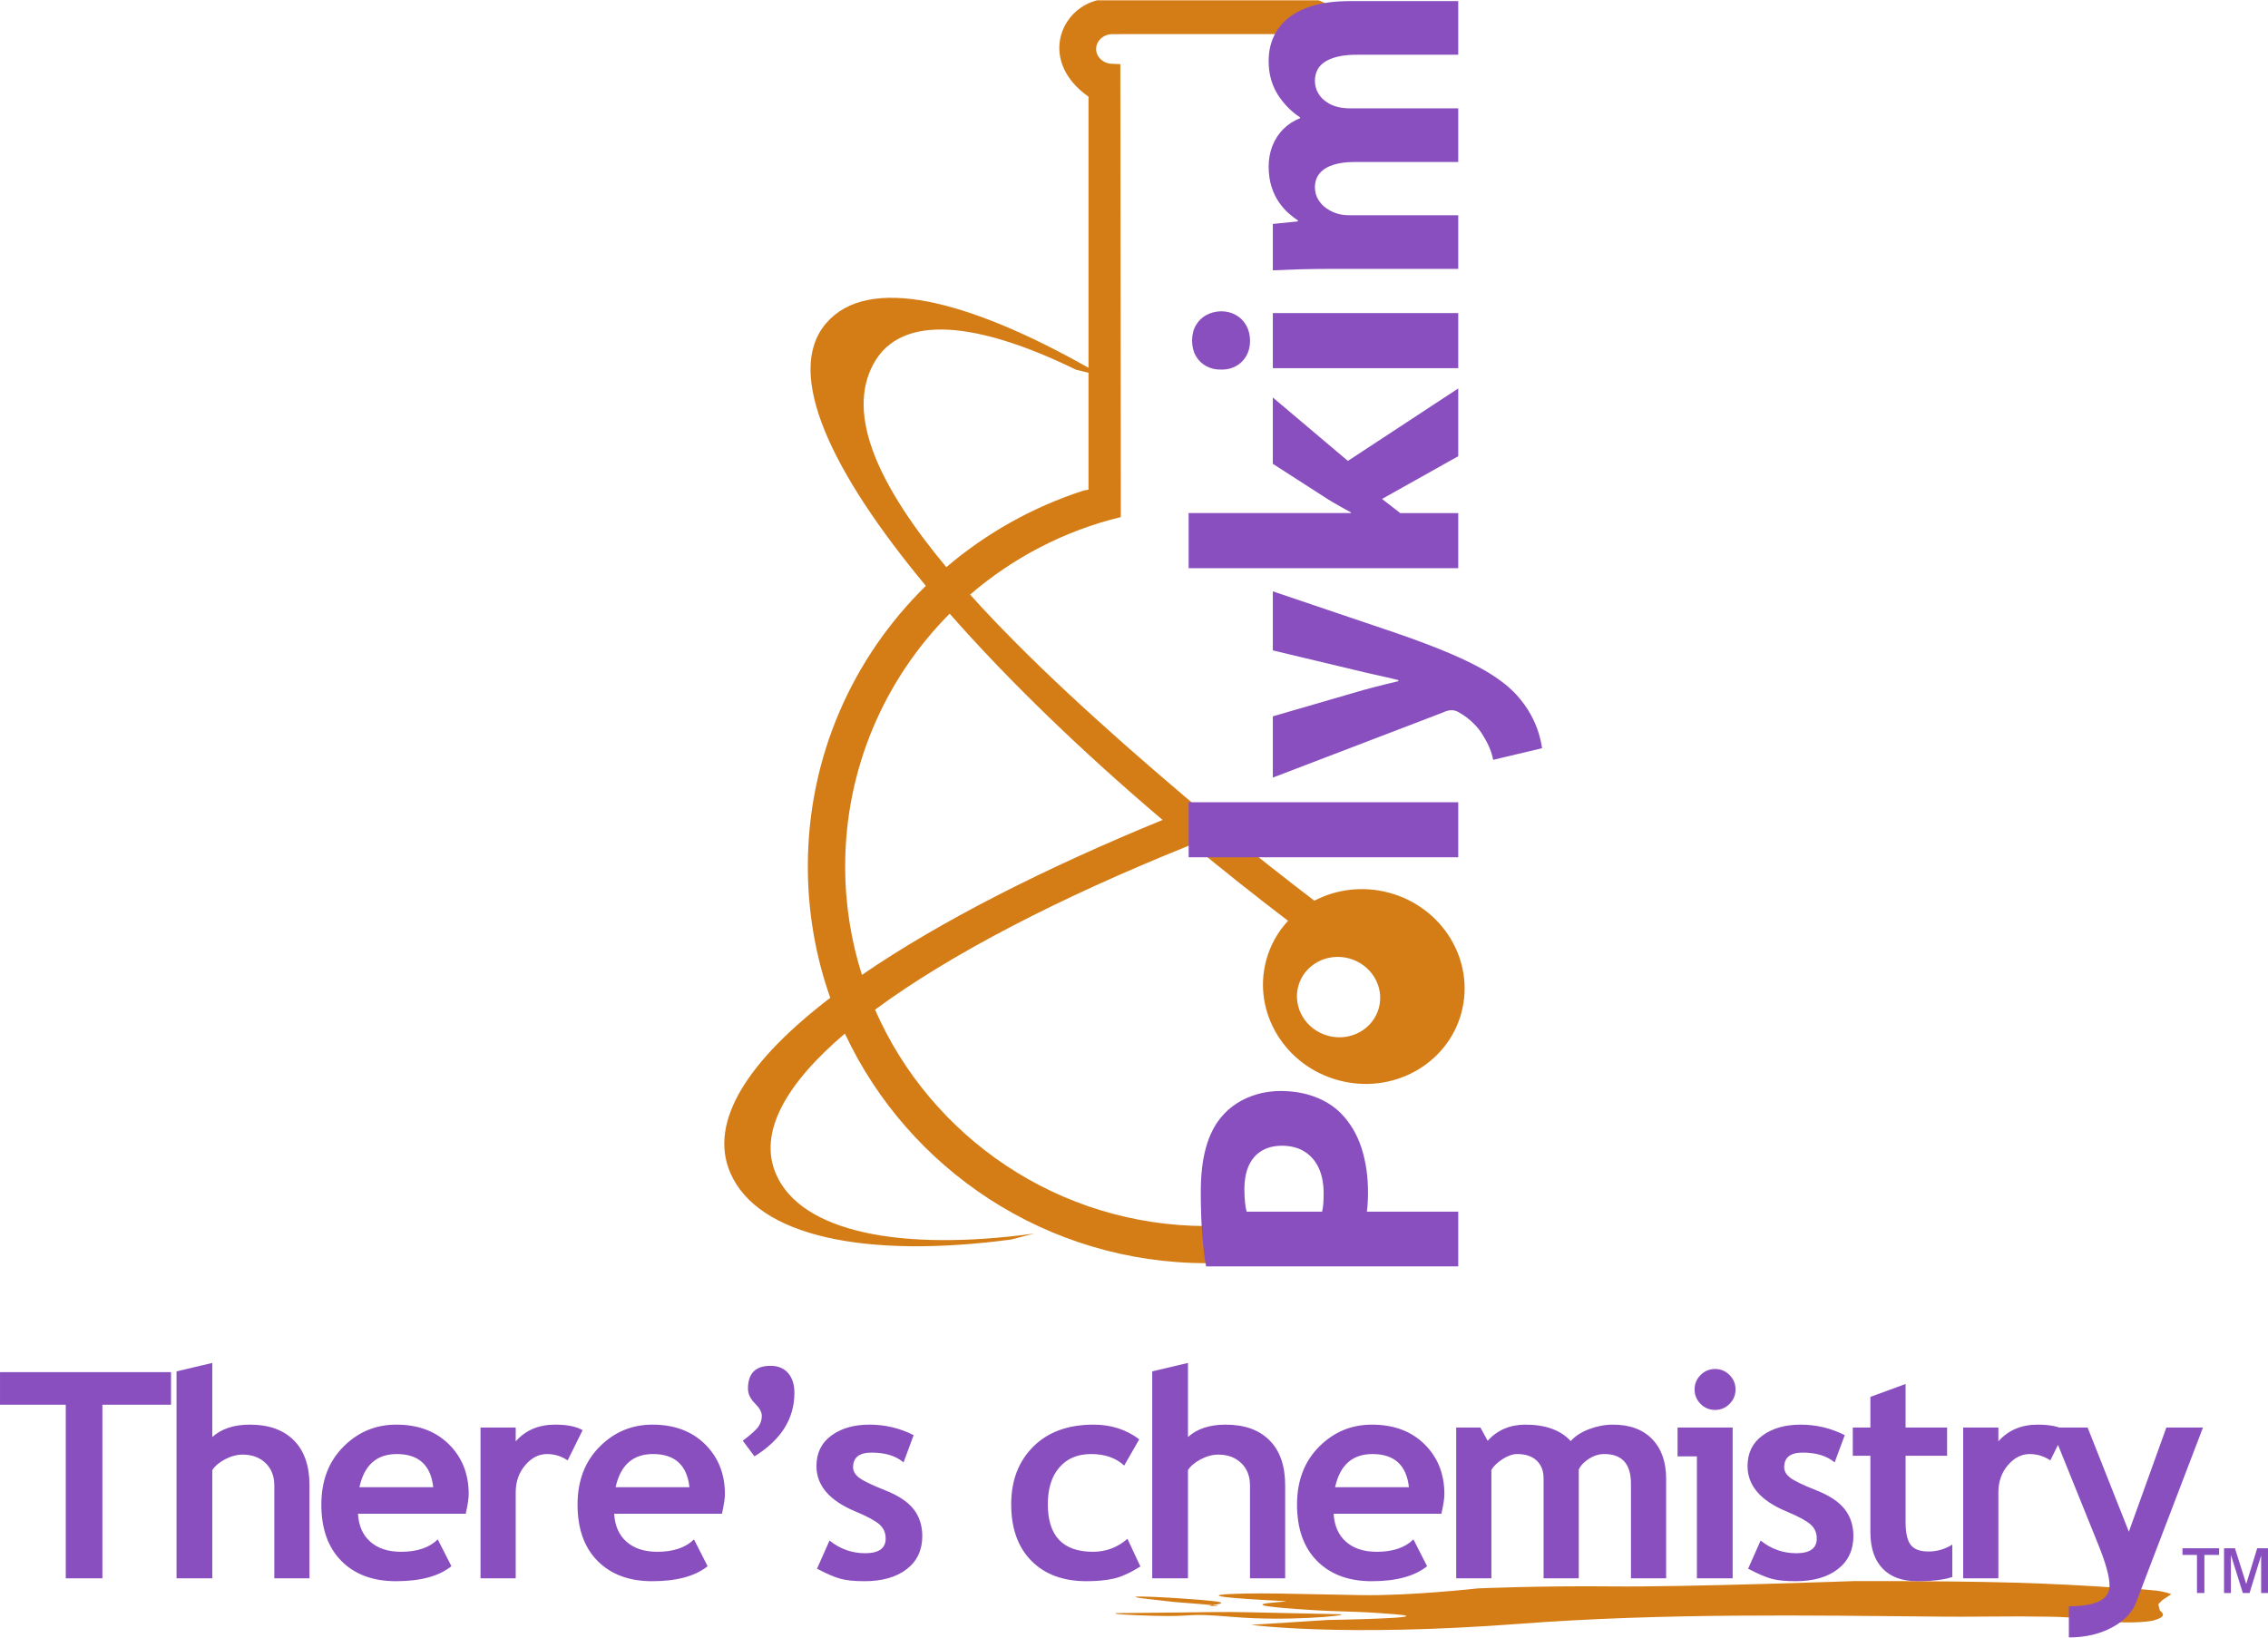
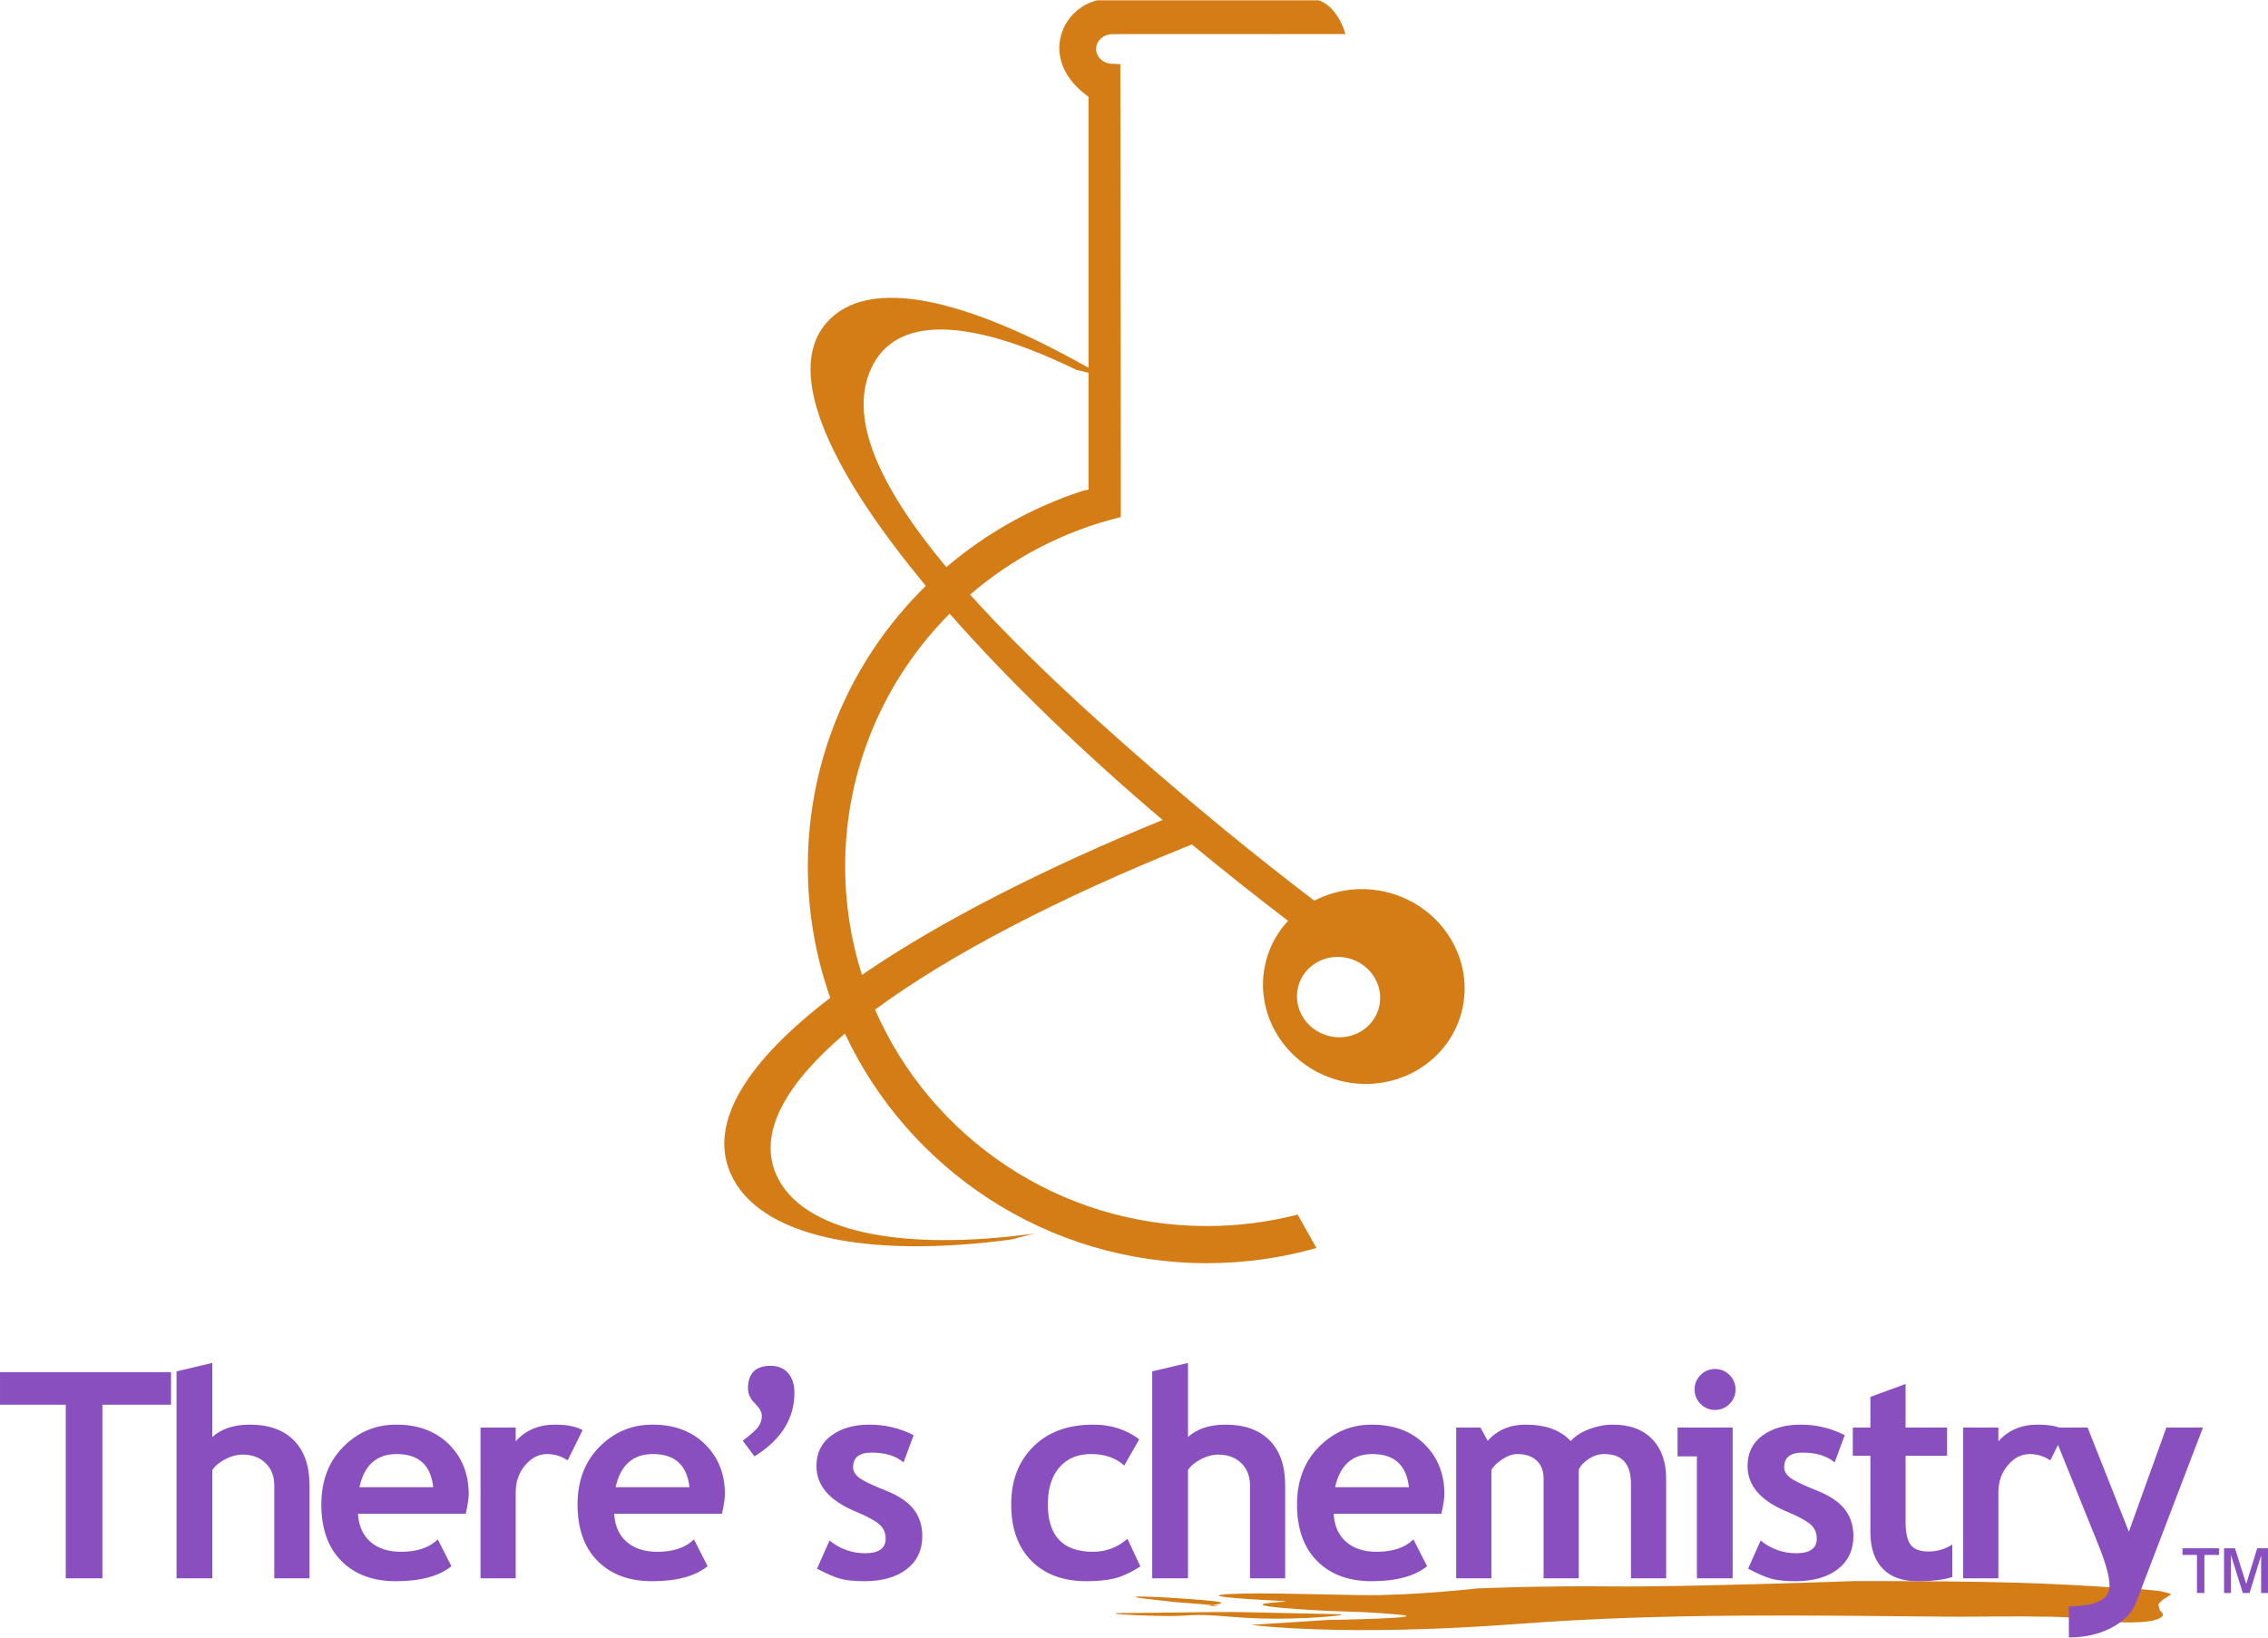
<svg xmlns="http://www.w3.org/2000/svg" xml:space="preserve" width="360px" height="260px" version="1.0" shape-rendering="geometricPrecision" text-rendering="geometricPrecision" image-rendering="optimizeQuality" fill-rule="evenodd" clip-rule="evenodd" viewBox="0 0 360000 260000" enable-background="new 0 0 500 361">
  <g id="Capa_x0020_1">
    <path fill="#D47D17" d="M213560 5405c-685,-2431 -2326,-4790 -4292,-5358l-35123 0c-6065,1539 -9133,9835 -1367,15304l0 43040c-19228,-10856 -35050,-14847 -41681,-7030 -6702,7899 964,23722 15865,41655 -11570,11340 -18735,27065 -18735,44549 0,7310 1257,14328 3560,20856 -12945,9912 -19393,19604 -15863,27792 4363,10123 21517,13660 44595,10582l3655 -947c-21251,2902 -37024,-243 -40995,-9435 -2852,-6600 1542,-14316 10931,-22314 10072,21528 32011,36457 57454,36457 6038,0 11873,-842 17397,-2412l-2979 -5304c-4607,1187 -9438,1819 -14418,1819 -23572,0 -43827,-14139 -52667,-34352 11889,-8794 29303,-17769 49339,-25851l953 -382c4906,4056 10037,8135 15264,12121 -1609,1735 -2823,3860 -3473,6282 -2204,8226 2948,16752 11506,19046 8558,2294 17282,-2516 19488,-10742 2204,-8226 -2948,-16753 -11506,-19047 -4163,-1115 -8364,-550 -11836,1271 -4784,-3647 -9497,-7373 -14010,-11069 -2149,-1784 -4306,-3556 -6435,-5361 -13060,-11081 -25096,-22041 -34202,-32169 6774,-5838 14934,-10127 23923,-12309l-78 -71918 -1240 -47c-1430,0 -2601,-1061 -2601,-2357l0 0c0,-1295 1171,-2355 2601,-2356l36970 -14zm-14771 250584c-4938,-107 -6939,-27 -11413,24 -4474,49 -10191,101 -10191,101 0,0 -1607,190 5728,417 7334,227 4507,-522 12825,189 8320,712 18064,-171 17196,-425l-14145 -306zm139793 -3788c-931,-86 -1663,-117 -2231,-105 -11164,-727 -18756,-1090 -41983,-1071 0,0 -26871,966 -38360,848 -11489,-118 -21391,311 -21391,311 0,0 -10910,1215 -18575,1070l-12844 -245c-7404,-140 -17883,266 526,1187 2642,132 -10373,380 2284,1282 7610,542 8236,222 15509,826 7273,604 -10789,899 -10789,899l-12144 774c0,0 14352,1975 42563,-162 22859,-1731 45345,-1340 67931,-1137 3019,27 7458,-44 11645,-43 1714,34 3241,31 4680,46 1994,46 3729,131 4952,284 733,91 1438,169 2115,235 4596,687 8456,320 9333,84 2074,-560 1618,-1130 1039,-1567 -133,-705 -281,-806 -220,-1059l592 -600c482,-318 964,-634 1447,-951 -606,-235 -1347,-419 -2223,-550l-3856 -356zm-157558 1529c-3664,-568 6232,-55 11099,424 4867,478 -2355,792 629,836 2985,45 -6360,-643 -6360,-643l-5368 -617zm-44208 -98948c-1727,-5434 -2661,-11217 -2661,-17217 0,-15645 6333,-29819 16583,-40133 9437,10738 21178,22042 33777,32730l26 21c-18862,7722 -35470,16183 -47725,24599zm35962 -95595l0 18551 -788 151c-8098,2617 -15480,6787 -21780,12160 -10713,-12874 -15974,-24160 -11558,-32281 4405,-8105 16619,-6652 32146,932l1980 487zm38047 105271c3532,946 7134,-1040 8043,-4435 911,-3396 -1215,-6917 -4749,-7863 -3533,-947 -7135,1038 -8045,4434 -909,3396 1217,6917 4751,7864z" />
-     <path fill="#894FBF" fill-rule="nonzero" d="M231467 201060l0 -8687 -14505 0c60,-402 100,-863 131,-1362 29,-507 49,-1054 49,-1629 11,-2608 -341,-4976 -1033,-7124 -692,-2138 -1775,-3969 -3240,-5474 -1154,-1160 -2548,-2042 -4182,-2647 -1636,-613 -3451,-920 -5447,-920 -1335,9 -2579,182 -3742,528 -1173,345 -2237,824 -3190,1437 -952,624 -1776,1343 -2457,2177 -1084,1285 -1897,2915 -2438,4871 -542,1956 -813,4285 -813,6979 0,2666 81,4967 241,6913 150,1947 351,3595 602,4938l40024 0zm-33584 -8687c-100,-316 -181,-777 -251,-1380 -70,-604 -110,-1353 -110,-2243 10,-2196 541,-3884 1575,-5064 1043,-1179 2497,-1773 4383,-1782 1385,9 2578,306 3562,920 982,604 1744,1467 2266,2589 522,1121 793,2464 793,4026 0,634 -20,1180 -51,1659 -39,479 -99,901 -190,1275l-11977 0zm33584 -56261l0 -8743 -42793 0 0 8743 42793 0zm-29431 -12655l26903 -10297c361,-173 662,-278 912,-336 241,-48 442,-76 592,-67 211,0 432,39 662,125 231,77 452,192 663,336 762,440 1474,987 2126,1639 652,643 1174,1304 1545,1984 422,672 763,1334 1033,1986 260,652 441,1255 532,1812l7763 -1842c-89,-738 -280,-1562 -561,-2482 -281,-922 -702,-1900 -1263,-2915 -552,-1016 -1295,-2033 -2208,-3060 -722,-785 -1594,-1562 -2617,-2310 -1024,-757 -2288,-1534 -3773,-2310 -1484,-787 -3290,-1611 -5396,-2474 -2117,-863 -4624,-1803 -7533,-2800l-19380 -6557 0 9377 14444 3451c573,134 1174,279 1826,421 642,135 1274,279 1906,422 632,144 1213,288 1745,423l0 172c-532,115 -1104,250 -1725,413 -622,153 -1264,316 -1906,479 -642,173 -1254,336 -1846,489l-14444 4199 0 9722zm-13362 -41995l0 8745 42793 0 0 -8745 -9209 0 -2888 -2243 12097 -6787 0 -10758 -17515 11505 -11916 -10068 0 10529 8846 5694c573,346 1154,691 1757,1026 592,345 1193,671 1795,988l0 114 -25760 0zm42793 -31754l-29431 0 0 8745 29431 0 0 -8745zm-42251 4373c11,949 210,1764 612,2454 402,700 953,1227 1645,1602 692,382 1485,556 2378,545 853,11 1625,-163 2307,-536 692,-374 1234,-901 1645,-1592 401,-680 612,-1486 621,-2415 -9,-969 -220,-1793 -621,-2503 -411,-701 -953,-1246 -1645,-1630 -682,-384 -1454,-575 -2307,-585 -893,19 -1686,231 -2378,604 -692,384 -1243,920 -1645,1611 -402,680 -601,1505 -612,2445zm42251 -11391l0 -8513 -17153 0c-371,0 -753,-19 -1144,-68 -401,-48 -783,-134 -1143,-277 -511,-173 -1024,-433 -1525,-787 -512,-354 -923,-815 -1264,-1362 -332,-545 -511,-1188 -522,-1937 11,-920 271,-1677 793,-2271 521,-595 1253,-1036 2186,-1324 933,-287 2027,-431 3281,-431l16491 0 0 -8514 -17214 0c-370,0 -772,-29 -1194,-86 -431,-58 -812,-144 -1152,-258 -592,-193 -1124,-480 -1606,-854 -482,-374 -862,-825 -1143,-1361 -292,-537 -431,-1141 -442,-1813 11,-1409 603,-2454 1766,-3125 1163,-682 2829,-1027 4975,-1017l16010 0 0 -8514 -17334 0c-2197,10 -4093,250 -5698,720 -1604,479 -2938,1141 -3981,1993 -1044,864 -1817,1861 -2318,3011 -511,1150 -763,2407 -763,3769 0,1025 121,1984 362,2866 241,883 601,1706 1083,2483 422,662 922,1304 1505,1918 582,613 1263,1188 2046,1706l0 116c-1033,412 -1915,987 -2658,1725 -743,748 -1324,1630 -1726,2636 -400,1017 -612,2129 -612,3346 11,1209 161,2273 462,3204 301,920 682,1725 1154,2415 471,682 972,1257 1505,1735 531,470 1032,863 1514,1161l0 173 -3972 402 0 7363c1294,-58 2718,-114 4283,-163 1565,-37 3270,-67 5106,-67l20042 0z" />
    <path fill="#894FBF" fill-rule="nonzero" d="M16253 223029l0 27558 -5814 0 0 -27558 -10437 0 0 -5172 27146 0 0 5172 -10895 0zm332473 29890l0 -6046 -2300 0 0 -1052 5814 0 0 1052 -2337 0 0 6046 -1177 0zm4298 0l0 -7098 1733 0 1787 5669 1739 -5669 1715 0 0 7098 -1088 0 0 -5960 -1837 5960 -1070 0 -1891 -6046 0 6046 -1088 0zm-309482 -2332l0 -14748c0,-1473 -466,-2655 -1389,-3548 -931,-893 -2137,-1343 -3632,-1343 -931,0 -1862,252 -2808,748 -938,504 -1610,1069 -2014,1709l0 17182 -5676 0 0 -32853 5676 -1342 0 11764c1450,-1312 3434,-1968 5966,-1968 2999,0 5326,832 6982,2495 1654,1663 2479,4043 2479,7141l0 14763 -5584 0zm30385 -10255l-17106 0c107,1908 763,3396 1969,4457 1206,1060 2830,1586 4875,1586 2555,0 4493,-656 5821,-1968l2167 4257c-1969,1587 -4898,2381 -8805,2381 -3646,0 -6530,-1069 -8659,-3213 -2121,-2136 -3182,-5127 -3182,-8956 0,-3777 1169,-6836 3495,-9178 2334,-2343 5126,-3510 8392,-3510 3471,0 6256,1038 8354,3113 2099,2075 3151,4715 3151,7919 0,686 -160,1724 -472,3112zm-16877 -4210l11719 0c-389,-3511 -2320,-5265 -5791,-5265 -3181,0 -5157,1754 -5928,5265zm33056 -4258c-1000,-671 -2091,-1007 -3281,-1007 -1297,0 -2449,587 -3456,1770 -1007,1175 -1511,2617 -1511,4318l0 13642 -5584 0 0 -23941 5584 0 0 2196c1565,-1769 3647,-2654 6241,-2654 1907,0 3365,290 4380,877l-2373 4799zm24489 8468l-17106 0c107,1908 763,3396 1969,4457 1206,1060 2830,1586 4875,1586 2555,0 4493,-656 5821,-1968l2167 4257c-1969,1587 -4898,2381 -8805,2381 -3646,0 -6530,-1069 -8659,-3213 -2121,-2136 -3182,-5127 -3182,-8956 0,-3777 1169,-6836 3495,-9178 2334,-2343 5126,-3510 8392,-3510 3471,0 6256,1038 8354,3113 2099,2075 3151,4715 3151,7919 0,686 -160,1724 -472,3112zm-16877 -4210l11719 0c-389,-3511 -2320,-5265 -5791,-5265 -3181,0 -5157,1754 -5928,5265zm31970 12932l1983 -4464c1672,1343 3555,2014 5654,2014 2175,0 3258,-778 3258,-2327 0,-915 -329,-1663 -984,-2243 -657,-580 -1923,-1274 -3815,-2060 -4128,-1717 -6188,-4119 -6188,-7209 0,-2075 787,-3685 2366,-4845 1579,-1153 3593,-1732 6050,-1732 2487,0 4821,557 7011,1671l-1602 4326c-1221,-1038 -2915,-1557 -5089,-1557 -1946,0 -2922,779 -2922,2327 0,618 321,1167 961,1663 641,489 2007,1153 4104,1984 2106,824 3617,1831 4541,3006 922,1183 1380,2609 1380,4272 0,2228 -824,3975 -2472,5249 -1640,1275 -3875,1916 -6706,1916 -1595,0 -2876,-130 -3829,-390 -962,-267 -2198,-801 -3701,-1601zm51145 -20532l-2387 4166c-1314,-1221 -3068,-1831 -5273,-1831 -2113,0 -3784,702 -5012,2113 -1229,1412 -1839,3365 -1839,5860 0,5028 2388,7545 7171,7545 2068,0 3892,-686 5471,-2060l2052 4395c-1625,1014 -3044,1663 -4257,1930 -1213,267 -2647,405 -4296,405 -3700,0 -6614,-1076 -8751,-3235 -2135,-2152 -3204,-5150 -3204,-8980 0,-3777 1168,-6828 3510,-9155 2334,-2328 5523,-3487 9559,-3487 2785,0 5204,778 7256,2334zm17578 22065l0 -14748c0,-1473 -465,-2655 -1389,-3548 -931,-893 -2136,-1343 -3632,-1343 -930,0 -1862,252 -2808,748 -938,504 -1610,1069 -2014,1709l0 17182 -5677 0 0 -32853 5677 -1342 0 11764c1449,-1312 3434,-1968 5967,-1968 2999,0 5325,832 6981,2495 1655,1663 2479,4043 2479,7141l0 14763 -5584 0zm30385 -10255l-17106 0c108,1908 763,3396 1969,4457 1206,1060 2830,1586 4876,1586 2555,0 4493,-656 5820,-1968l2168 4257c-1969,1587 -4898,2381 -8805,2381 -3647,0 -6531,-1069 -8659,-3213 -2121,-2136 -3182,-5127 -3182,-8956 0,-3777 1168,-6836 3495,-9178 2334,-2343 5126,-3510 8392,-3510 3471,0 6256,1038 8354,3113 2098,2075 3151,4715 3151,7919 0,686 -161,1724 -473,3112zm-16876 -4210l11718 0c-388,-3511 -2319,-5265 -5791,-5265 -3180,0 -5156,1754 -5927,5265zm46964 14465l0 -15008c0,-3151 -1411,-4722 -4234,-4722 -832,0 -1641,244 -2419,740 -779,489 -1320,1060 -1633,1702l0 17288 -5585 0 0 -15885c0,-1174 -366,-2113 -1098,-2808 -733,-694 -1763,-1037 -3090,-1037 -702,0 -1465,259 -2296,786 -825,527 -1427,1098 -1801,1731l0 17213 -5585 0 0 -23941 3846 0 1143 2106c1550,-1710 3557,-2564 6013,-2564 3181,0 5569,870 7179,2610 702,-794 1678,-1427 2929,-1901 1259,-472 2511,-709 3762,-709 2671,0 4746,762 6226,2288 1487,1535 2227,3632 2227,6303l0 15808 -5584 0zm13349 -33234c900,0 1663,321 2296,954 633,633 954,1396 954,2296 0,893 -321,1663 -954,2296 -633,634 -1396,954 -2296,954 -893,0 -1663,-320 -2296,-954 -634,-633 -955,-1403 -955,-2296 0,-900 321,-1663 955,-2296 633,-633 1403,-954 2296,-954zm-2884 33234l0 -19363 -3068 0 0 -4578 8744 0 0 23941 -5676 0zm8132 -1533l1983 -4464c1671,1343 3555,2014 5654,2014 2174,0 3257,-778 3257,-2327 0,-915 -328,-1663 -984,-2243 -656,-580 -1923,-1274 -3815,-2060 -4128,-1717 -6188,-4119 -6188,-7209 0,-2075 787,-3685 2366,-4845 1579,-1153 3593,-1732 6050,-1732 2487,0 4821,557 7011,1671l-1602 4326c-1221,-1038 -2915,-1557 -5089,-1557 -1945,0 -2922,779 -2922,2327 0,618 321,1167 961,1663 642,489 2007,1153 4105,1984 2106,824 3616,1831 4540,3006 922,1183 1381,2609 1381,4272 0,2228 -825,3975 -2473,5249 -1640,1275 -3875,1916 -6706,1916 -1594,0 -2876,-130 -3829,-390 -961,-267 -2198,-801 -3700,-1601zm19406 -17923l-2793 0 0 -4485 2793 0 0 -4861 5585 -2051 0 6912 6591 0 0 4485 -6591 0 0 10499c0,1716 267,2929 809,3639 541,709 1480,1061 2830,1061 1350,0 2609,-366 3777,-1100l0 5143c-1298,450 -3151,672 -5562,672 -2388,0 -4227,-672 -5509,-2022 -1289,-1351 -1930,-3273 -1930,-5769l0 -12123zm28562 733c-999,-671 -2091,-1007 -3281,-1007 -1297,0 -2449,587 -3456,1770 -1006,1175 -1511,2617 -1511,4318l0 13642 -5584 0 0 -23941 5584 0 0 2196c1565,-1769 3648,-2654 6241,-2654 1908,0 3365,290 4380,877l-2373 4799zm13609 22560c-596,1595 -1869,2922 -3829,3967 -1954,1053 -4235,1580 -6837,1580l0 -4945c4303,0 6455,-1083 6455,-3242 0,-1426 -595,-3616 -1793,-6568l-7500 -18570 5814 0 6545 16540 5952 -16540 5813 0 -10620 27778zm-219301 -23200l-1854 -2481c1388,-1052 2235,-1838 2548,-2342 313,-503 473,-1037 473,-1610 0,-594 -366,-1251 -1098,-1983 -732,-725 -1100,-1510 -1100,-2342 0,-2411 1191,-3617 3572,-3617 1205,0 2144,390 2808,1160 663,779 990,1816 990,3128 0,4105 -2113,7469 -6339,10087z" />
  </g>
</svg>